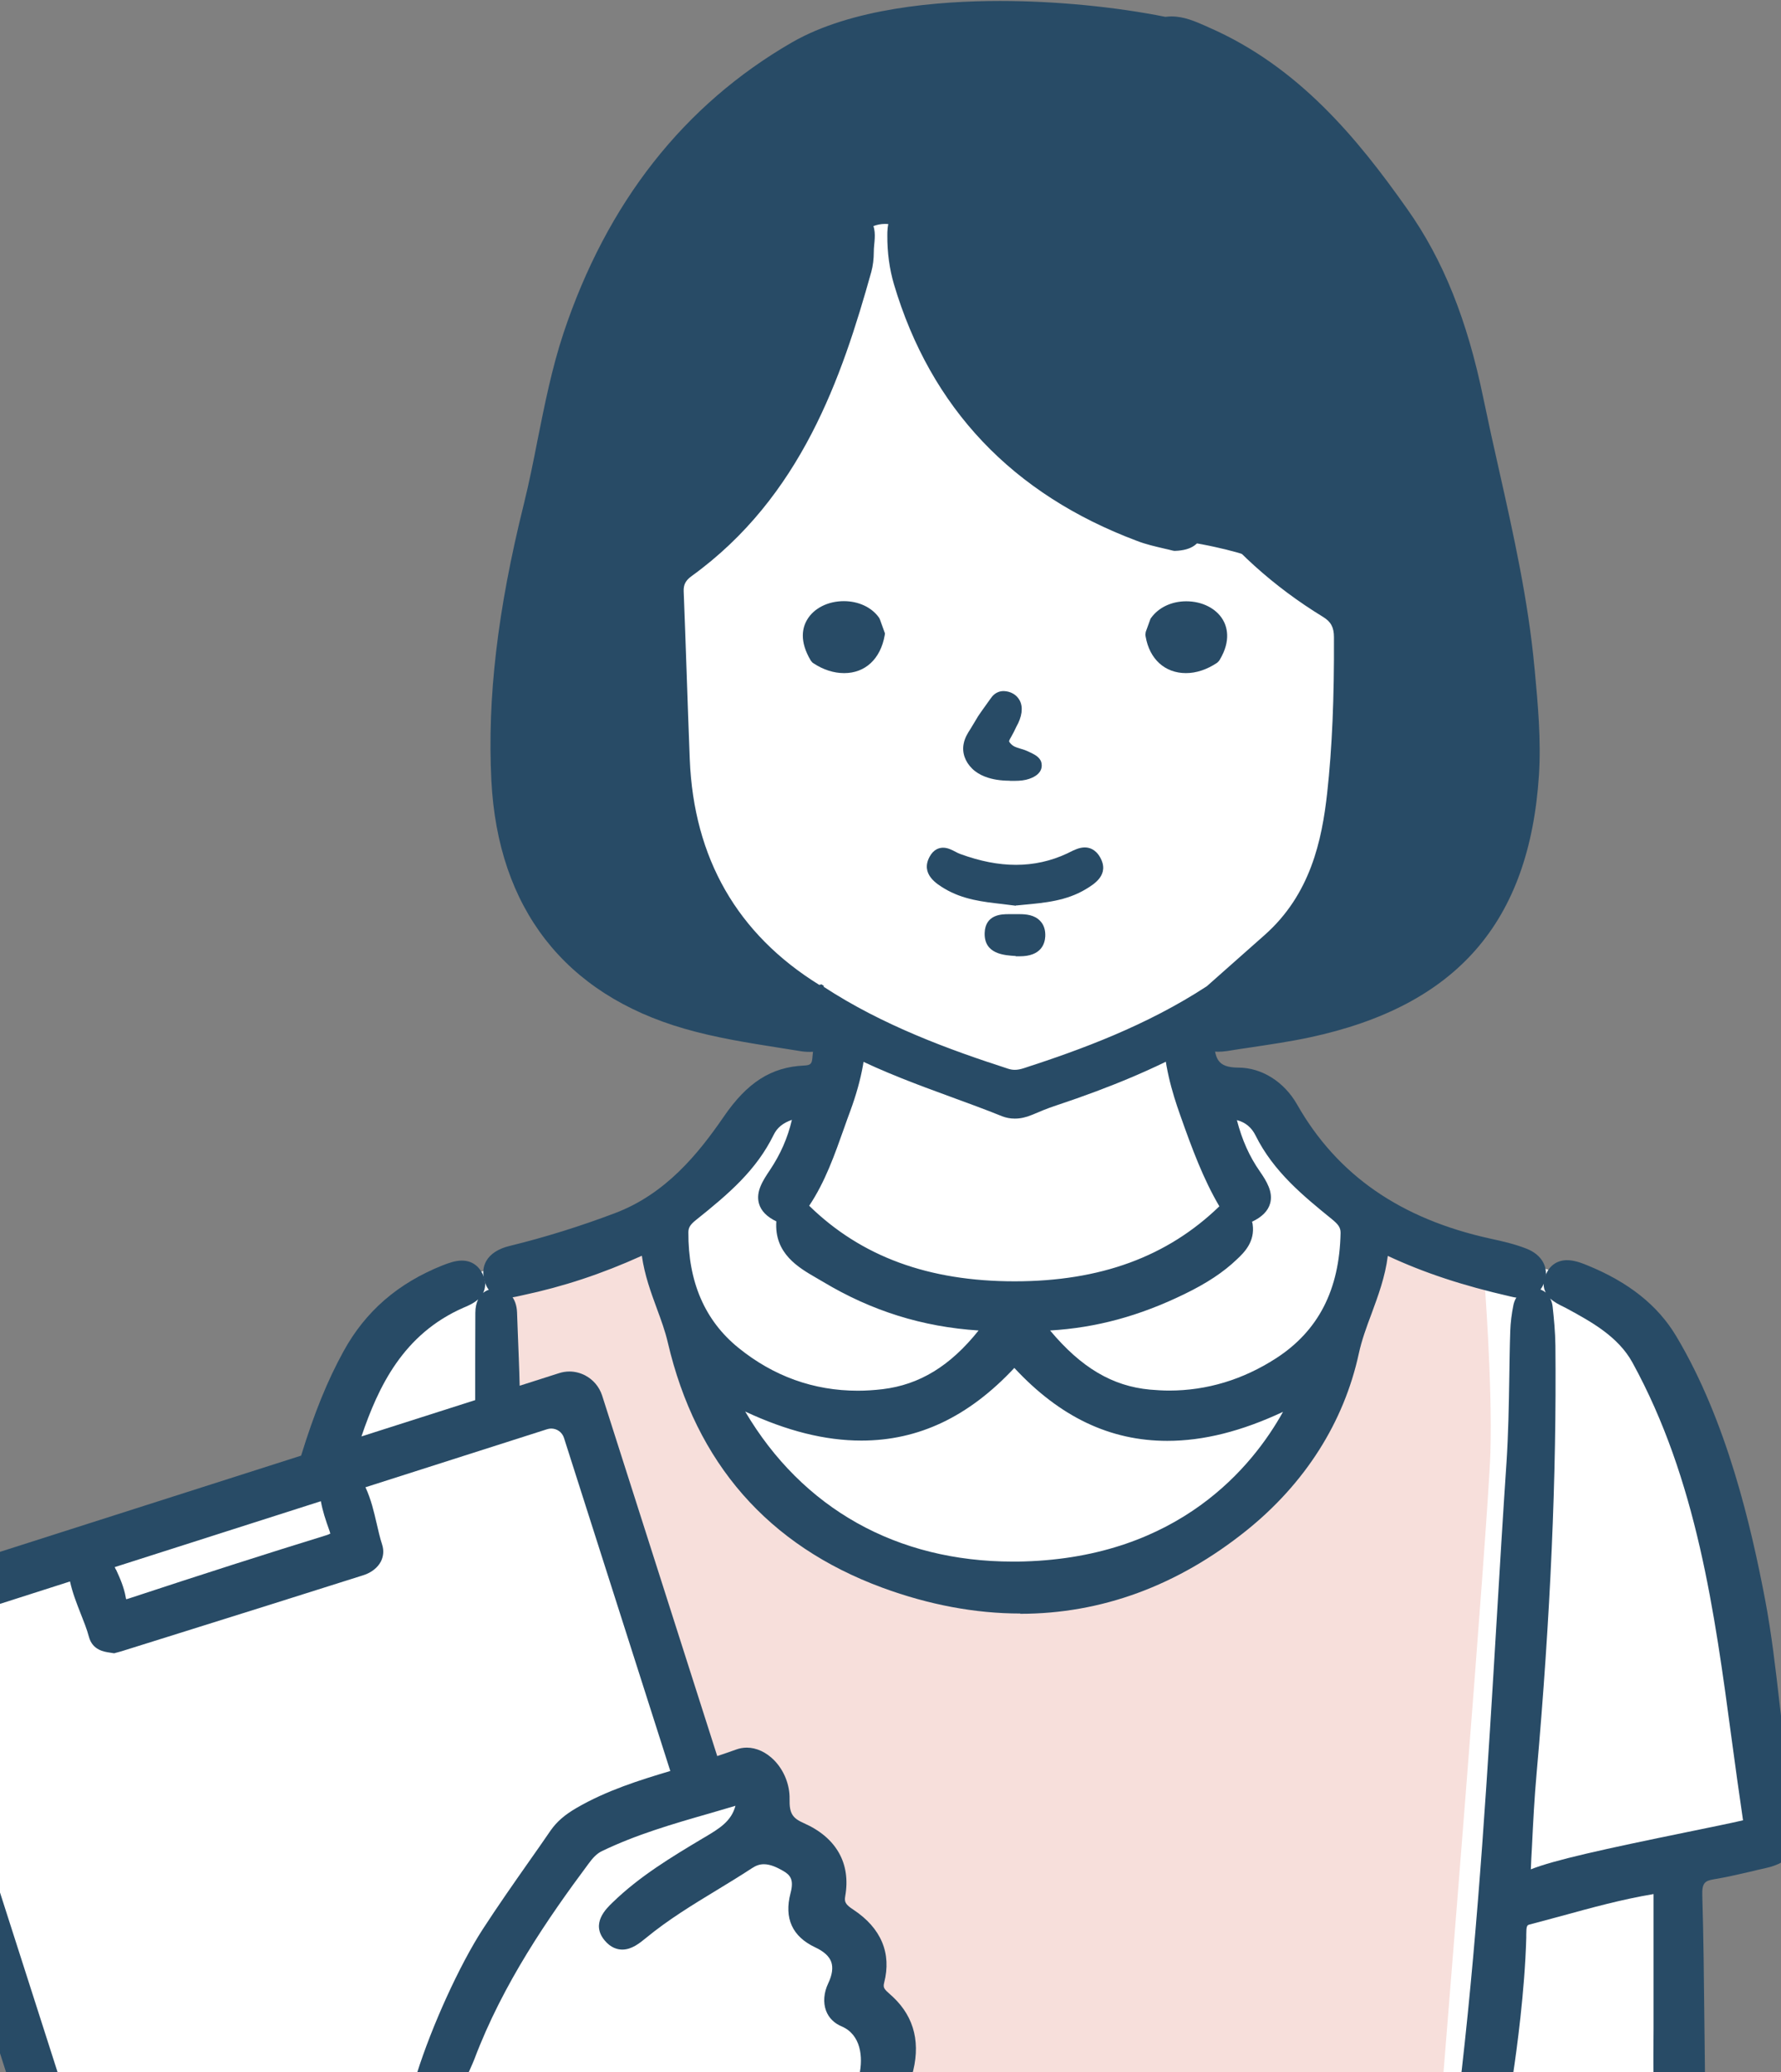
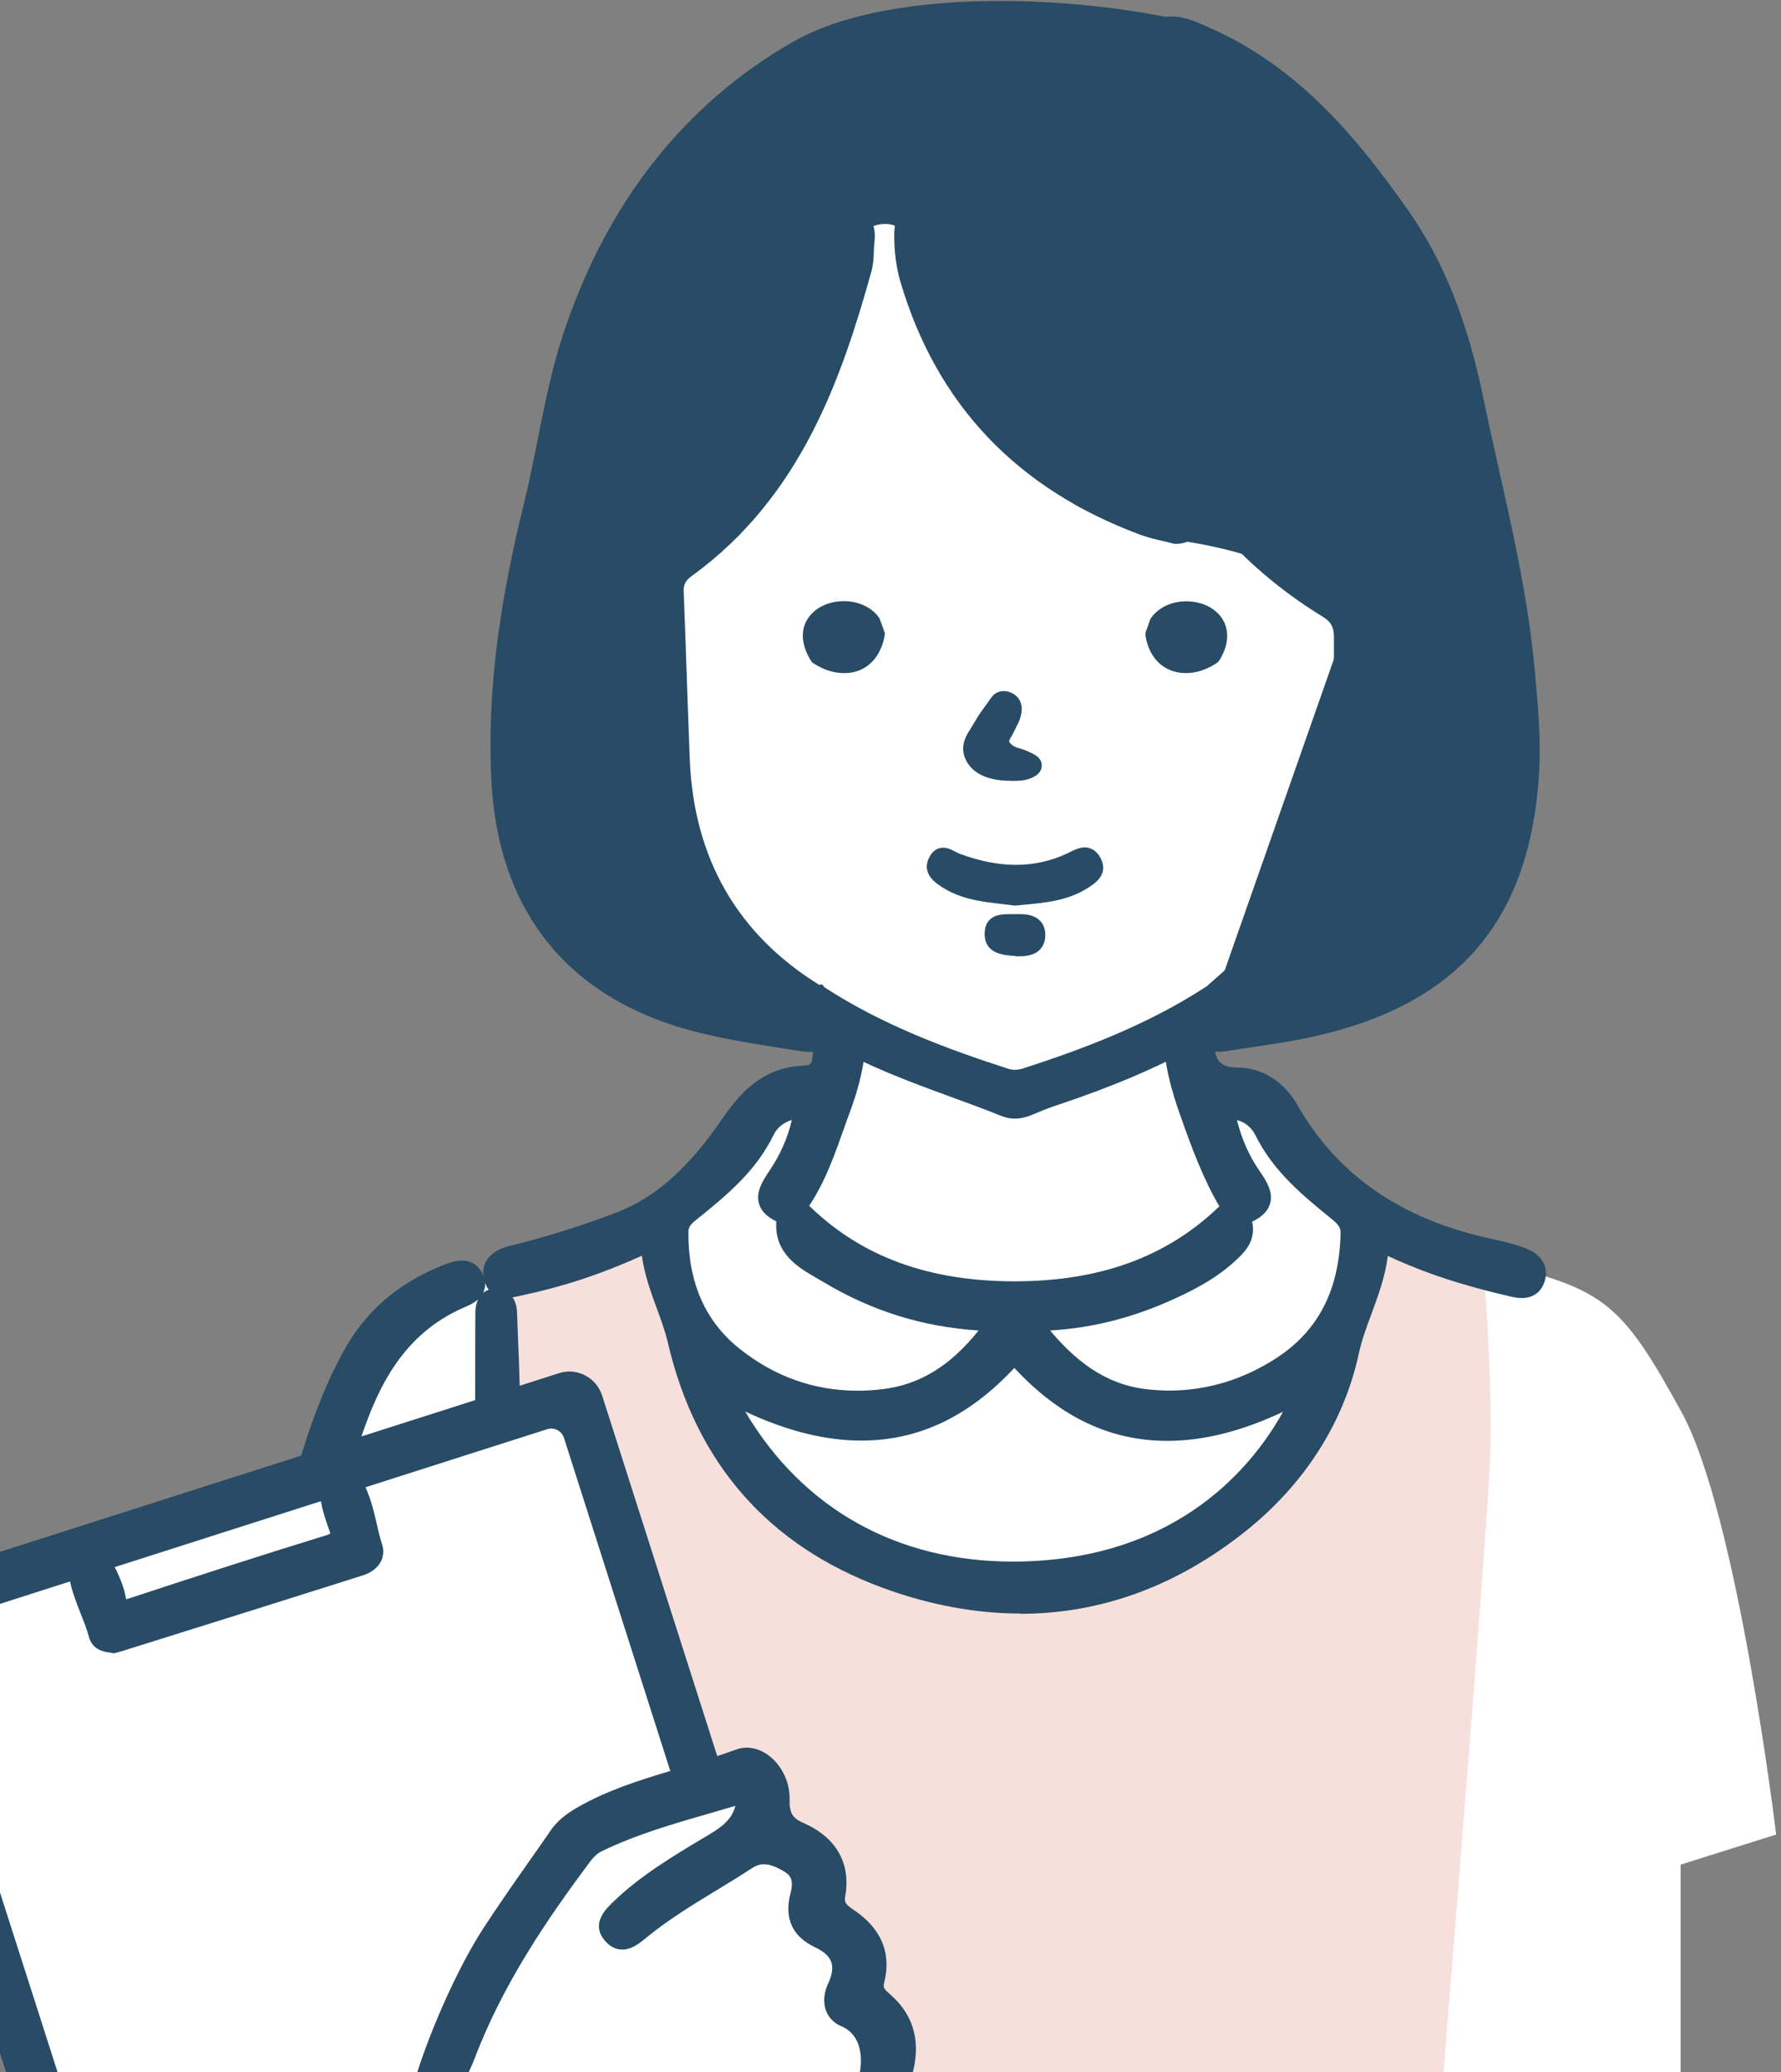
<svg xmlns="http://www.w3.org/2000/svg" id="_レイヤー_2" viewBox="0 0 129 150">
  <rect x="0" y="0" width="129" height="150" fill="#808080" stroke="none" />
  <defs>
    <clipPath id="clippath">
      <rect width="129" height="150" style="fill:none; stroke-width:0px;" />
    </clipPath>
  </defs>
  <g id="_レイヤー_1-2">
    <g style="clip-path:url(#clippath);">
      <g id="_歯科助手">
-         <path d="M2.05,152.05l-10.93-35.02,31.92-11.19c.67-1.45,4.68-10,6.78-11.71,1.91-1.55,4.31-1.97,7.35-2.51.62-.11,1.28-.22,1.97-.36,3.22-.61,6.97-3.2,9.71-5.08.61-.42,1.16-.8,1.63-1.11,2.45-1.59,3.86-4.86,3.88-4.89l.08-.19,5.32-2.13.46-3.09-1.71-.31c-.56.04-1.12.05-1.66.05-8.92,0-14.39-4.64-15.85-6.07-2.11-2.05-5.36-8-3.48-24.86,1.81-16.23,7.11-25.58,7.16-25.67C52.83,2.94,66.09.7,73.27.7c3.04,0,5.13.39,5.6.49.47-.08.96-.12,1.46-.12,9.66,0,21.05,15.01,22.87,18.88,2,4.25,5.84,21.3,6.9,32.25,1.28,13.32-8.16,19.11-12.28,20.97-3.92,1.78-7.48,2.15-9.78,2.15h0c-.67,0-1.21-.03-1.6-.07l.34,3.44,4.72.17.14.23s3.09,4.93,6.67,7.69c3.31,2.55,4.3,2.79,9.78,4.1l1.56.37c7.09,1.71,8.5,3.32,12.57,10.72,4.06,7.4,6.8,29.8,6.91,30.75l.05.41-6.96,2.2v16.69H2.05Z" style="fill:#fff; stroke-width:0px;" />
        <path id="_白" d="M78.86,1.69s-22.1-4.95-33.75,16.47c0,0-5.28,9.16-7.1,25.48-1.82,16.32,1.15,22.32,3.34,24.45,2.18,2.12,8.05,6.46,17.19,5.87l2.24.4-.57,3.86-5.4,2.16s-1.46,3.42-4.06,5.12-7.46,5.49-11.53,6.26c-4.06.77-6.92.99-9.1,2.76-2.18,1.77-6.73,11.72-6.73,11.72l-31.66,11.1,10.68,34.21h119.32v-16.56l6.92-2.18s-2.79-23.17-6.85-30.57c-4.06-7.4-5.41-8.82-12.25-10.48-6.85-1.65-7.83-1.71-11.53-4.57-3.7-2.85-6.79-7.83-6.79-7.83l-4.89-.18-.45-4.49s5.38.91,11.73-1.97c6.35-2.88,13.08-9.13,11.99-20.47-1.09-11.34-4.97-28.09-6.85-32.09-1.88-4-14.28-20.19-23.88-18.47Z" style="fill:#fff; stroke-width:0px;" />
        <g id="_カラー">
          <path d="M63.98,152.05l-.51-2.27.31-.19c.12-.08.15-.12.03-.69-.06-.28-.12-.6-.12-.96,0-1.4-1.23-2.69-2.37-3.3l-.43-.23.21-.43c.46-.95.58-1.86.37-2.76-.34-1.45-1.18-1.71-2.41-1.95l-.56-.11.17-.54c.29-.9.33-1.65.14-2.29-.3-.98-1.13-1.62-2.53-1.96l-.24-.06-2.29-5.03-3.98.22-8.29-27.37-6.15,1.5.22-11.54,11.72-4.18.12.56s.36,1.66,2.69,9.03c1.72,5.46,1.96,5.72,4.26,8.14.8.85,1.9,2,3.39,3.73,3.95,4.6,10.73,5.28,14.42,5.28,2.72,0,5.53-.37,7.5-1,5.26-1.67,9.44-4.25,12.11-7.47,2.19-2.65,3.95-6.02,5.38-10.31.78-2.34,1.05-5.89,1.08-6.32-.01-.15,0-.44.21-.7.22-.26.55-.4,1-.4.77,0,1.91.39,3.49,1.2,4.56,2.33,4.56,2.44,4.58,2.77,0,.06.61,7.69.45,12.78-.16,5.07-3.49,45.97-3.52,46.38l-.04.46h-40.42Z" style="fill:#f7dfdb; stroke-width:0px;" />
          <path d="M107.01,92.46s0-.16-4.31-2.35c-4.3-2.19-3.97-.56-3.97-.56,0,0-.25,3.91-1.11,6.5s-2.48,6.85-5.47,10.47c-2.99,3.61-7.46,6.08-12.34,7.63-4.88,1.55-16.76,2.19-22.45-4.43-5.7-6.63-5.37-4.52-7.74-12.05-2.38-7.53-2.7-9.08-2.7-9.08l-10.86,3.87-.2,10.54,5.98-1.46,8.32,27.45,3.93-.22,2.33,5.12c1.28.31,2.47.95,2.89,2.3.25.82.15,1.7-.14,2.59,1.27.24,2.39.57,2.81,2.32.26,1.1.06,2.14-.4,3.09,1.39.74,2.65,2.2,2.64,3.74,0,.93.53,1.67-.15,2.08l.34,1.53h39.55s3.36-41.24,3.52-46.36c.16-5.12-.45-12.74-.45-12.74Z" style="fill:#f7dfdb; stroke-width:0px;" />
          <path d="M58.53,74.45c-9.57-.37-15.31-2.51-18.62-6.94-4.95-6.62-4.5-18.6,1.62-42.73C47.54,3.73,62.75.59,71.28.59c3.73,0,6.22.59,6.33.61,18.95,3.27,22.76,18.32,25.04,27.31.17.66.33,1.29.48,1.88,3.61,13.98,6.91,29.6.38,38.02-3.1,3.99-8.19,6.02-15.15,6.02h0c-.31,0-.64,0-.96-.01l-.86-.02,1.74-2.91.14-.06c10.95-4.91,9.58-24,9.38-26.2l-4.38-3.42-.04-.07s-1.25-1.57-7.75-2.58h-.09s-.08-.05-.08-.05c-.9-.49-2.11-.79-3.39-1.11-1.8-.45-3.66-.91-4.87-1.98-4.78-4.09-8.24-9.05-10.01-14.34-.21-.57-.35-1.2-.48-1.81-.25-1.14-.48-2.22-1.18-3-.45-.58-1.08-.66-1.43-.66-.58,0-1.16.23-1.51.59-.26.27-.38.58-.37.93v.08s-.02.08-.02.08c-3.51,11.53-8.41,19.51-14.57,23.73v.44c-.02,9.2-.06,26.32,11.11,31.44l-.23.95Z" style="fill:#284b66; stroke-width:0px;" />
-           <path d="M102.65,30.52c-2.23-8.38-5.09-25.36-25.16-28.83,0,0-26.98-6.49-35.48,23.21-9.23,36.45-6.74,48.15,16.54,49.05-11.75-5.39-11.41-23.5-11.4-32.59,7.2-4.79,11.7-14.12,14.59-23.61-.07-1.96,2.96-2.8,4.18-1.22,1.2,1.33,1.17,3.37,1.77,4.99,1.86,5.58,5.44,10.33,9.87,14.12,1.93,1.71,5.9,1.8,8.16,3.02,6.95,1.08,8.09,2.8,8.09,2.8l4.48,3.5s2.38,21.53-9.65,26.92l-1.22,2.04c25.71.65,20.01-24.89,15.24-43.4Z" style="fill:#284b66; stroke-width:0px;" />
+           <path d="M102.65,30.52c-2.23-8.38-5.09-25.36-25.16-28.83,0,0-26.98-6.49-35.48,23.21-9.23,36.45-6.74,48.15,16.54,49.05-11.75-5.39-11.41-23.5-11.4-32.59,7.2-4.79,11.7-14.12,14.59-23.61-.07-1.96,2.96-2.8,4.18-1.22,1.2,1.33,1.17,3.37,1.77,4.99,1.86,5.58,5.44,10.33,9.87,14.12,1.93,1.71,5.9,1.8,8.16,3.02,6.95,1.08,8.09,2.8,8.09,2.8l4.48,3.5s2.38,21.53-9.65,26.92l-1.22,2.04Z" style="fill:#284b66; stroke-width:0px;" />
        </g>
        <g id="_アウトライン">
          <path d="M2.6,152.69c-.78,0-1.46-.5-1.7-1.24l-10.7-33.36c-.2-.64-.15-1.31.16-1.91.3-.59.82-1.02,1.45-1.22l30-9.58c.96-3.11,1.91-5.44,3.07-7.55,1.59-2.9,3.95-4.94,7.19-6.23.44-.17.91-.34,1.38-.34.69,0,1.23.36,1.53,1.02.19.42.21.82.07,1.19-.02.04-.04.09-.06.13.27-.22.6-.31.92-.31.9,0,1.5.68,1.54,1.71l.05,1.35c.05,1.33.11,2.65.14,3.97l2.85-.91c.25-.08.5-.12.76-.12.39,0,.78.1,1.13.28.59.31,1.02.82,1.23,1.45l8.34,26.11c.46-.15.91-.31,1.36-.47.25-.09.51-.14.78-.14.7,0,1.41.33,1.99.92.71.73,1.13,1.77,1.11,2.8-.02,1.02.19,1.38,1.04,1.75,2.35,1.04,3.41,2.92,2.99,5.29-.07.39,0,.59.59.97,2.01,1.33,2.78,3.15,2.23,5.29-.09.36,0,.46.43.84l.21.19c1.58,1.49,2.04,3.43,1.35,5.76-.21.71-.81,2.36-1.92,2.36-.09,0-.19,0-.3-.02-.57-.08-1.03-.34-1.31-.76-.31-.45-.4-1.05-.26-1.69.29-1.31.11-2.93-1.28-3.52-.55-.23-.94-.63-1.13-1.14-.22-.59-.16-1.31.16-1.98.29-.61.36-1.13.22-1.54-.15-.42-.54-.77-1.16-1.06-1.66-.78-2.27-2.1-1.79-3.93.25-.96,0-1.3-.54-1.61-.42-.24-.91-.48-1.39-.48-.3,0-.57.09-.87.29-.84.55-1.71,1.08-2.55,1.59-1.73,1.05-3.52,2.14-5.11,3.45-.48.39-1.04.85-1.73.85-.33,0-.83-.12-1.28-.67-1.01-1.22.11-2.29.59-2.75,1.97-1.91,4.28-3.29,6.5-4.62l.19-.11c1.04-.62,1.9-1.14,2.2-2.26-.62.18-1.24.36-1.84.54-2.76.79-5.36,1.55-7.83,2.74-.38.18-.67.5-.97.91-2.93,3.93-6.21,8.69-8.27,14.15-.1.27-.58,1.33-.71,1.6-.65,1.37-1.29,2.03-1.96,2.03-.17,0-.34-.03-.51-.08-.6-.19-1.54-.78-.98-2.53,1.09-3.45,3.08-7.82,4.75-10.4,1.09-1.68,2.26-3.35,3.39-4.96.53-.75,1.04-1.48,1.54-2.21.44-.63,1.01-1.13,1.87-1.63,2.2-1.28,4.62-2.03,6.8-2.68l-7.7-24.11c-.13-.41-.5-.68-.93-.68-.1,0-.2.02-.3.05l-13.15,4.2c.41.88.62,1.8.81,2.62.12.52.24,1.05.4,1.54.13.41.1.83-.09,1.21-.23.45-.7.82-1.28,1-4.47,1.42-8.94,2.82-13.41,4.22l-4.09,1.28c-.09.03-.44.12-.44.12l-.1.03-.32-.05c-.41-.06-1.25-.18-1.51-1.14-.15-.57-.38-1.13-.6-1.69-.29-.74-.59-1.5-.77-2.32l-10.22,3.27c-.51.16-.79.71-.63,1.22l10.07,31.41c.18.55.08,1.13-.26,1.6-.34.46-.87.73-1.44.73ZM8.4,113.62c.29.63.58,1.28.71,2.03,0,.05.02.09.03.12.06,0,.13-.03.23-.06,5.31-1.75,9.96-3.24,14.21-4.55.21-.06.31-.12.35-.14-.02-.02-.03-.12-.1-.3-.23-.64-.46-1.32-.59-2.04l-14.93,4.77c.03.06.05.12.08.18ZM34.64,94.06c-.32.29-.73.47-1.07.61-4.36,1.91-6.16,5.7-7.39,9.32l8.24-2.63c0-2.19,0-4.25.01-6.32,0-.4.08-.72.2-.97Z" style="fill:#284b66; stroke-width:0px;" />
          <path d="M64.16,144.75c-.42-.37-.75-.67-.58-1.33.5-1.93-.18-3.53-2.02-4.75-.62-.41-.93-.77-.81-1.48.38-2.15-.56-3.79-2.7-4.75-1.04-.46-1.37-1-1.34-2.22.02-.89-.34-1.8-.96-2.44-.48-.49-1.06-.76-1.63-.76-.21,0-.41.04-.6.11-.61.23-1.23.44-1.86.64l-8.49-26.59c-.16-.51-.51-.92-.98-1.16-.28-.14-.59-.22-.9-.22-.21,0-.41.03-.61.1l-3.49,1.12c-.02-1.54-.08-3.07-.15-4.57-.02-.47-.04-.94-.06-1.41-.03-.77-.42-1.23-1.04-1.23-.62,0-.97.45-.98,1.24-.02,2.2-.01,4.38-.01,6.69l-9.53,3.04c1.37-4.25,3.2-8.46,7.9-10.52l.07-.03c.46-.2,1.03-.45,1.22-.92.09-.24.07-.51-.06-.81-.21-.48-.57-.73-1.07-.73-.39,0-.8.15-1.2.3-3.13,1.25-5.4,3.21-6.94,6.01-1.29,2.35-2.24,4.86-3.11,7.71l-30.25,9.66c-.5.16-.92.5-1.16.97-.25.47-.29,1.01-.13,1.52L1.38,151.3c.17.53.66.89,1.22.89.41,0,.79-.19,1.04-.53.24-.33.31-.75.19-1.15l-10.07-31.41c-.25-.77.18-1.6.96-1.85l10.77-3.44s.01.08.02.12c.14.95.48,1.83.82,2.67.22.57.46,1.15.61,1.74.17.65.71.72,1.09.78.05,0,.22.03.22.03l.15-.04c.08-.02.17-.05.27-.08l3.33-1.05c4.72-1.48,9.44-2.96,14.16-4.46.46-.15.82-.42.99-.75.13-.26.15-.54.06-.82-.17-.52-.29-1.06-.41-1.59-.23-1.02-.47-2.07-1.03-3.03l13.72-4.38c.15-.05.3-.07.45-.07.64,0,1.21.41,1.4,1.03l7.85,24.59c-2.42.72-4.92,1.47-7.18,2.78-.79.46-1.32.92-1.71,1.48-.5.73-1.01,1.46-1.52,2.18-1.13,1.62-2.31,3.29-3.4,4.98-1.62,2.51-3.59,6.78-4.7,10.28-.12.38-.48,1.54.66,1.9.12.04.25.06.36.06.62,0,1.26-1.21,1.51-1.75.15-.31.61-1.32.7-1.57,2.08-5.52,5.38-10.31,8.34-14.27.3-.41.65-.82,1.16-1.06,2.5-1.21,5.12-1.97,7.91-2.77.84-.24,1.71-.49,2.58-.76-.09,1.92-1.29,2.63-2.56,3.39l-.19.11c-2.2,1.32-4.48,2.68-6.38,4.51l-.04.04c-.5.48-1.26,1.22-.55,2.08.27.32.57.49.9.49.51,0,.97-.38,1.38-.72l.03-.02c1.61-1.33,3.42-2.43,5.17-3.49.84-.51,1.7-1.04,2.54-1.58.38-.25.75-.37,1.15-.37.59,0,1.15.27,1.63.54.84.47,1.06,1.1.78,2.17-.41,1.58.09,2.68,1.52,3.35.75.35,1.23.8,1.42,1.35.19.54.11,1.19-.24,1.92-.26.55-.32,1.13-.14,1.59.14.38.44.68.86.86,1.53.65,1.96,2.37,1.57,4.09-.11.51-.05.97.18,1.3.21.3.54.49.98.55.08.01.15.02.22.02.67,0,1.19-1.14,1.44-2,.64-2.17.24-3.89-1.22-5.26-.07-.06-.13-.12-.2-.18ZM24.3,110.55c.12.34.15.57.08.71-.07.15-.29.27-.66.39-4.27,1.31-8.91,2.8-14.2,4.55-.19.06-.36.1-.48.1-.14,0-.33,0-.43-.55-.12-.69-.4-1.31-.67-1.91-.09-.2-.18-.4-.27-.61-.01-.03-.03-.06-.04-.09l16.02-5.12c.09.92.37,1.79.64,2.53Z" style="fill:#284b66; stroke-width:0px;" />
          <path d="M73.9,116.81c-3.26,0-6.62-.63-9.99-1.87-8.27-3.05-13.5-9.02-15.54-17.75-.19-.82-.48-1.61-.79-2.45-.44-1.2-.89-2.42-1.09-3.83-2.92,1.32-5.68,2.23-8.64,2.86l-.18.04c-.31.07-.67.15-1.01.15-.77,0-1.33-.42-1.56-1.2-.16-.54-.12-1.05.12-1.47.3-.52.88-.9,1.73-1.1,2.54-.62,5.09-1.42,7.58-2.36,3.69-1.39,6.05-4.31,7.88-6.97,1.71-2.5,3.45-3.61,5.83-3.72.48-.02.56-.14.6-.53l.02-.22c.09-.79.17-1.58.2-2.34v-.12c.02-.33.03-.71.12-1.06l.13-.54.63.23c.37.14.72.27,1.01.41l1.75.83.02.29c.08,2.01-.28,4.01-1.13,6.33-.15.4-.29.79-.43,1.19-.7,1.97-1.38,3.93-2.55,5.68,3.77,3.68,8.64,5.47,14.88,5.47,6.21,0,11.06-1.78,14.83-5.43-1.16-1.97-1.98-4.17-2.84-6.61-.57-1.6-1.22-3.74-1.23-6.1v-.26s.21-.15.21-.15c.54-.39,1.06-.8,1.58-1.2l1.38-1.06.26.56c.2.44.23.96.23,1.41v.18c0,.31,0,.63,0,.94.06,1.59.23,2.24,1.79,2.25,1.69,0,3.32,1.03,4.25,2.67,2.91,5.11,7.49,8.28,14,9.71.89.19,1.75.39,2.6.72,1.14.44,1.66,1.38,1.32,2.4-.26.77-.83,1.18-1.64,1.18-.24,0-.5-.03-.82-.11-3.5-.8-6.27-1.72-8.89-2.94-.19,1.52-.7,2.88-1.18,4.19-.37.98-.71,1.91-.92,2.88-1.08,4.98-3.9,9.41-8.15,12.82-4.98,3.99-10.49,6.02-16.38,6.02ZM53.97,102.18c4.15,7.03,10.98,10.87,19.39,10.87.27,0,.55,0,.82-.01,11.23-.33,16.56-6.89,18.75-10.83-3.01,1.41-5.76,2.1-8.38,2.1-4.15,0-7.78-1.73-11.08-5.28-3.31,3.54-6.94,5.26-11.08,5.26-2.62,0-5.39-.69-8.43-2.11ZM57.36,81.07c-.66.23-1.07.57-1.32,1.08-1.25,2.55-3.21,4.24-5.64,6.18-.4.32-.54.54-.54.88-.02,3.58,1.19,6.39,3.62,8.36,2.54,2.06,5.45,3.11,8.65,3.11.59,0,1.19-.04,1.79-.11,2.68-.32,4.91-1.68,6.96-4.25-4.06-.26-7.76-1.42-11.26-3.52l-.48-.28c-1.3-.75-3.07-1.77-2.91-4.1-.67-.32-1.11-.75-1.26-1.3-.24-.87.31-1.69.8-2.42.76-1.14,1.28-2.31,1.59-3.64ZM76.06,96.32c2.26,2.7,4.52,4.03,7.23,4.28.47.04.94.07,1.39.07,2.74,0,5.35-.79,7.75-2.34,3.06-1.98,4.59-4.95,4.67-9.08,0-.4-.18-.62-.63-.99-2.08-1.69-4.23-3.44-5.53-6.06-.29-.58-.73-.95-1.35-1.11.37,1.43.9,2.62,1.66,3.71.5.72.97,1.5.75,2.31-.15.55-.58.99-1.32,1.34.02,0,.04.12.05.17.19,1.28-.63,2.07-1.13,2.54-.98.94-2.19,1.74-3.82,2.53-3.25,1.58-6.36,2.43-9.72,2.63Z" style="fill:#284b66; stroke-width:0px;" />
          <path d="M110.24,93.46h0c.6,0,.98-.27,1.17-.84.26-.77-.12-1.43-1.02-1.77-.81-.31-1.66-.51-2.53-.7-6.66-1.46-11.35-4.71-14.33-9.95-.84-1.48-2.31-2.41-3.82-2.42-2.03,0-2.23-1.14-2.29-2.73-.01-.32,0-.64,0-.96v-.19c0-.43-.02-.86-.18-1.2-.83.63-1.64,1.28-2.48,1.89.01,2.26.64,4.34,1.2,5.93.91,2.56,1.76,4.84,3,6.86-3.91,3.94-8.96,5.86-15.46,5.86-6.54,0-11.62-1.94-15.52-5.91,1.27-1.78,2-3.83,2.7-5.82.15-.43.3-.86.46-1.28.83-2.25,1.17-4.19,1.1-6.12h0c-.5-.24-.99-.48-1.49-.71-.3-.15-.68-.28-1.07-.43-.07.3-.09.64-.1.96v.11c-.04.79-.12,1.6-.21,2.38l-.02.21c-.07.66-.38.94-1.08.97-2.2.1-3.82,1.15-5.43,3.5-1.87,2.73-4.29,5.72-8.11,7.16-2.51.95-5.08,1.75-7.64,2.37-.71.17-1.18.47-1.41.87-.17.3-.2.66-.07,1.07.17.57.53.84,1.08.84.29,0,.6-.07.91-.14l.18-.04c3.13-.67,6.05-1.66,9.16-3.11.13,1.64.65,3.04,1.15,4.4.31.86.61,1.66.81,2.51,2,8.56,7.12,14.41,15.23,17.4,3.32,1.22,6.62,1.84,9.82,1.84,5.77,0,11.18-1.99,16.06-5.91,4.16-3.34,6.92-7.67,7.97-12.54.22-1.01.57-1.95.94-2.95.55-1.49,1.12-3.02,1.22-4.78,2.77,1.37,5.69,2.36,9.43,3.22.28.06.5.09.71.09ZM49.36,89.2c0-.58.29-.93.73-1.27,2.38-1.9,4.3-3.55,5.51-6.01.4-.81,1.15-1.29,2.42-1.54-.3,1.72-.88,3.19-1.82,4.6-.45.67-.91,1.36-.73,2,.11.41.47.75,1.1,1.04.09.04.2.21.19.28-.23,2.13,1.3,3.01,2.65,3.79.16.09.32.19.48.28,3.7,2.22,7.62,3.37,11.97,3.5-2.29,3.18-4.79,4.83-7.87,5.2-.62.07-1.24.11-1.85.11-3.32,0-6.34-1.08-8.97-3.22-2.55-2.07-3.82-5.01-3.8-8.75ZM74.19,113.54c-.28,0-.56.01-.84.01-9.15,0-16.46-4.45-20.59-12.53,3.55,1.86,6.7,2.77,9.64,2.77,4.14,0,7.77-1.8,11.08-5.5,3.3,3.71,6.92,5.52,11.08,5.52,2.92,0,6.03-.89,9.51-2.72-1.77,3.82-7.06,12.08-19.87,12.45ZM92.71,98.74c-2.49,1.6-5.18,2.42-8.02,2.42-.47,0-.96-.02-1.44-.07-3.11-.29-5.64-1.91-8.19-5.24,3.67-.08,7.01-.92,10.51-2.62,1.58-.77,2.75-1.55,3.69-2.45.48-.46,1.13-1.08.99-2.05v-.05c-.06-.34-.08-.56.22-.69.6-.28.95-.61,1.06-1.02.17-.61-.24-1.27-.68-1.9-.91-1.32-1.52-2.78-1.9-4.59,1.16.05,1.99.55,2.45,1.49,1.25,2.53,3.36,4.24,5.4,5.9.46.37.83.73.82,1.39-.09,4.32-1.69,7.42-4.9,9.5Z" style="fill:#284b66; stroke-width:0px;" />
-           <path d="M107.55,152.71c-.08,0-.16,0-.25-.02-1.73-.21-1.52-1.96-1.44-2.71l.02-.16c1.22-10.72,1.89-21.93,2.54-32.78.22-3.69.45-7.51.7-11.21.13-2.03.17-4.1.2-6.11.02-1.1.03-2.24.07-3.36.02-.61.1-1.25.23-1.89.16-.73.71-1.2,1.42-1.2.05,0,.11,0,.17,0,.29.03.54.13.75.3-.19-.35-.23-.8.04-1.38.3-.62.83-.96,1.5-.96.49,0,.98.17,1.44.36,3.01,1.22,5.13,2.9,6.47,5.14,3.69,6.17,5.44,13.84,6.44,19.08.47,2.48.76,5.01,1.04,7.46.33,2.84.66,5.77,1.28,8.6.21.94.11,1.68-.31,2.26-.39.54-1.05.91-2.01,1.12-.38.08-.75.17-1.12.26-.87.2-1.73.4-2.59.54-.67.11-.87.28-.84,1.18.09,3.04.12,6.1.15,9.05l.04,3.47c0,.31.01.64-.01.96-.1,1.23-.77,1.94-1.84,1.94-1.16-.03-1.86-.8-1.87-2.03-.02-1.25-.01-2.52,0-3.75v-1.66s0-8.09,0-8.09c-2.28.38-4.5.99-6.65,1.58-.84.23-1.59.43-2.35.63-.16.04-.22.11-.22.73v.23c-.11,3.9-.7,8.17-.95,9.83-.1.63-.39,2.56-2.03,2.56ZM112.29,94.02c.09.17.15.37.17.58.09.84.19,1.83.2,2.83.09,9.39-.35,19.51-1.36,30.93-.16,1.76-.25,3.51-.34,5.36-.03.53-.06,1.06-.08,1.61,1.68-.67,5.27-1.46,11.33-2.7,1.71-.35,3.23-.66,4.04-.85-.29-1.95-.56-3.93-.82-5.85-1.24-9.24-2.53-18.8-7.19-27.29-1.04-1.89-3-2.96-4.73-3.9-.09-.05-.19-.1-.29-.15-.25-.12-.62-.3-.92-.57Z" style="fill:#284b66; stroke-width:0px;" />
-           <path d="M129.67,132.01c-.62-2.86-.96-5.8-1.28-8.64-.28-2.44-.57-4.96-1.04-7.43-.99-5.2-2.73-12.82-6.38-18.92-1.28-2.15-3.32-3.76-6.23-4.94-.41-.17-.85-.32-1.25-.32-.48,0-.84.23-1.05.68-.47.99.34,1.39.99,1.7.11.05.21.1.31.16,1.79.97,3.82,2.07,4.93,4.1,4.71,8.58,6,18.17,7.25,27.46.28,2.06.56,4.2.89,6.29-.59.18-2.33.54-4.5.98-6.11,1.24-10.94,2.28-11.98,3.05.05-.85.09-1.67.13-2.47.1-1.86.19-3.63.34-5.38,1.01-11.4,1.45-21.5,1.36-30.88,0-.97-.1-1.94-.19-2.78-.05-.48-.36-.81-.81-.86-.04,0-.08,0-.12,0-.47,0-.82.3-.93.8-.13.61-.21,1.21-.22,1.8-.03,1.12-.05,2.25-.07,3.35-.03,2.01-.06,4.09-.2,6.13-.25,3.7-.47,7.51-.7,11.2-.65,10.85-1.32,22.08-2.55,32.8l-.02.16c-.1.86-.21,2.01,1,2.15.07,0,.13.01.19.01,1.22,0,1.45-1.55,1.54-2.14.32-2.16.84-6.18.94-9.77,0-.07,0-.14,0-.22,0-.52,0-1.06.59-1.22.78-.2,1.56-.42,2.34-.63,2.35-.64,4.77-1.31,7.28-1.69v8.68c0,.55,0,1.11,0,1.66,0,1.23,0,2.49,0,3.74.01.96.5,1.52,1.33,1.53h.04c.8,0,1.26-.51,1.34-1.48.03-.3.02-.61.01-.9v-.25c-.02-1.08-.03-2.15-.04-3.23-.03-2.96-.06-6.03-.15-9.04-.03-1.11.29-1.53,1.26-1.69.86-.14,1.72-.34,2.56-.53.38-.09.75-.18,1.13-.26.84-.18,1.4-.48,1.71-.92.33-.45.4-1.06.23-1.86Z" style="fill:#284b66; stroke-width:0px;" />
          <path d="M73.58,65.57c-.32-.04-.64-.08-.96-.12-1.41-.16-2.87-.32-4.21-1.12-.53-.32-1.77-1.05-1.07-2.32.29-.53.69-.64.97-.64.34,0,.64.16.91.3.11.06.21.11.32.15,1.45.53,2.77.79,4.05.79s2.53-.27,3.72-.83l.18-.09c.32-.16.69-.34,1.08-.34.32,0,.77.12,1.11.71.71,1.26-.42,1.94-1.03,2.31-1.41.85-2.98.99-4.5,1.13l-.51.05h-.06Z" style="fill:#284b66; stroke-width:0px;" />
          <path d="M79.24,62.34c-.45-.8-1.12-.36-1.72-.08-2.71,1.26-5.43,1.05-8.15.05-.54-.2-1.16-.82-1.59-.04-.45.82.27,1.28.89,1.64,1.54.92,3.3.94,4.98,1.17,1.65-.16,3.29-.24,4.74-1.1.62-.37,1.33-.8.86-1.64Z" style="fill:#284b66; stroke-width:0px;" />
          <path d="M73.57,69.21c-.82-.05-2.29-.13-2.25-1.66.04-1.37,1.27-1.37,1.74-1.37h.51c.1,0,.19,0,.29,0,.44,0,1.07.05,1.48.49.27.28.39.66.37,1.12-.03.54-.3,1.44-1.85,1.44,0,0-.19,0-.29,0Z" style="fill:#284b66; stroke-width:0px;" />
          <path d="M73.59,66.67c-.73.04-1.74-.18-1.77.89-.03,1.06.95,1.1,1.78,1.15.77.04,1.57-.07,1.61-.96.05-1.02-.81-1.12-1.62-1.08Z" style="fill:#284b66; stroke-width:0px;" />
          <path d="M73.14,56.52c-.31,0-.63-.02-.94-.07-.52-.08-1.26-.29-1.78-.8-.52-.51-.75-1.16-.62-1.81.08-.42.29-.76.48-1.05.1-.16.18-.29.26-.43.12-.2.21-.35.3-.5.13-.2.27-.39.41-.59l.48-.67c.14-.2.4-.57.98-.57.51.02.93.27,1.15.68.26.5.17,1.18-.25,1.91-.09.21-.22.46-.35.69-.06.1-.17.29-.17.35h0s0,.04.06.11c.09.12.21.22.36.29.1.05.22.08.34.12.12.04.25.08.38.12.15.06.36.15.55.25.23.12.51.28.63.59.07.23.19.89-.88,1.25-.3.1-.63.14-1.04.14h-.35Z" style="fill:#284b66; stroke-width:0px;" />
          <path d="M73.17,52.37c.33-.57.42-1.08.24-1.42-.13-.25-.39-.41-.7-.42-.32,0-.45.19-.57.36l-.48.68c-.13.19-.27.38-.39.57-.1.16-.2.32-.29.48-.08.14-.16.27-.26.44-.17.27-.35.55-.41.88-.09.47.08.97.48,1.35.43.42,1.06.6,1.51.67.3.05.6.06.89.07h.09c.08,0,.15,0,.23,0,.36,0,.64-.04.89-.12.44-.14.65-.35.57-.59-.05-.13-.2-.22-.37-.31l-.04-.02c-.17-.09-.35-.17-.49-.22-.11-.04-.22-.08-.33-.11-.15-.04-.29-.09-.41-.15-.22-.11-.41-.26-.55-.44-.1-.14-.16-.27-.16-.39,0-.21.12-.43.24-.63.12-.21.24-.44.35-.69Z" style="fill:#284b66; stroke-width:0px;" />
          <path d="M85.9,48.73c-1.52,0-2.64-1.01-2.92-2.65l-.02-.13.03-.21.34-.94.04-.06c.55-.77,1.5-1.21,2.55-1.21,1.15,0,2.16.51,2.65,1.33.28.47.63,1.48-.22,2.9l-.06.09-.13.13c-.75.5-1.52.75-2.26.75Z" style="fill:#284b66; stroke-width:0px;" />
-           <path d="M83.8,44.99l-.03.04-.31.88.02.09c.24,1.4,1.15,2.23,2.43,2.23h0c.64,0,1.32-.22,1.91-.62l.07-.05.04-.07c.68-1.14.49-1.93.22-2.39-.4-.67-1.25-1.08-2.22-1.08-.9,0-1.69.36-2.12.96Z" style="fill:#284b66; stroke-width:0px;" />
          <path d="M61.13,48.73c-.74,0-1.51-.25-2.19-.7l-.09-.06-.12-.14c-.85-1.42-.61-2.4-.26-2.98.49-.82,1.5-1.33,2.65-1.33,1.06,0,2,.44,2.53,1.17l.04.06.05.11.36,1-.02.13c-.3,1.72-1.42,2.74-2.93,2.74Z" style="fill:#284b66; stroke-width:0px;" />
          <path d="M61.11,44.03c-.97,0-1.82.41-2.22,1.08-.28.46-.46,1.26.22,2.39l.04.07.07.05c.59.4,1.27.62,1.91.62h0c1.28,0,2.18-.83,2.43-2.23l.02-.09-.31-.88-.03-.04c-.43-.6-1.22-.96-2.12-.96Z" style="fill:#284b66; stroke-width:0px;" />
          <path d="M73.49,80.98c-.32,0-.62-.06-.91-.17-1.23-.5-2.48-.95-3.73-1.41-2.41-.88-4.89-1.8-7.24-2.98-.45-.23-.89-.47-1.33-.72-.45.3-1,.45-1.64.45-.24,0-.5-.02-.77-.07l-1.38-.22c-2.28-.36-4.64-.73-6.92-1.39-8.67-2.5-13.51-8.72-13.98-17.97-.3-5.95.44-12.31,2.35-20,.38-1.54.7-3.13,1-4.67.51-2.54,1.03-5.17,1.87-7.7,3.15-9.46,8.72-16.54,16.55-21.06C61.67.59,67.94.07,72.44.07c3.98,0,8.33.42,11.97,1.15.14-.02.29-.03.43-.03.93,0,1.73.36,2.51.7l.24.11c6.46,2.83,10.72,8,14.35,13.15,2.59,3.66,4.34,8.02,5.51,13.72.36,1.73.74,3.45,1.13,5.17,1.04,4.63,2.11,9.42,2.56,14.26l.02.19c.23,2.48.47,5.05.31,7.6-.69,10.69-5.96,16.73-16.6,19.01-1.4.3-2.84.51-4.23.72-.59.09-1.18.17-1.76.27-.22.03-.43.05-.63.05-.6,0-1.12-.15-1.56-.44-2.91,1.61-6.16,2.99-10.19,4.33-.62.2-1.23.46-1.75.68-.43.18-.84.27-1.24.27ZM59.65,71.43c4.28,2.81,9.16,4.58,13.37,5.94.16.05.31.08.48.08.2,0,.41-.04.66-.12,4.1-1.33,8.87-3.07,13.25-5.93l4.19-3.71c3.32-2.94,4.15-6.85,4.53-10.29.36-3.28.51-6.86.49-11.27,0-.72-.22-1.12-.79-1.47-7.15-4.37-12.08-10.87-15.52-20.44-.72-2.02-1.19-4.25-1.48-7.02-.07-.65-.18-1.75,1.01-2.04.14-.03.28-.05.41-.05.77,0,1.28.54,1.5,1.6.69,3.32,1.55,6.17,2.63,8.72,3.91,9.29,10.45,15.88,19.43,19.6l.17.07c.22.09.44.18.65.29,1.31.74,1.25,1.63.96,2.25-.3.64-.86,1-1.54,1-.26,0-.53-.05-.8-.15-.9-.33-1.79-.7-2.76-1.09l-.6-.25c.11,3.17.04,6.35-.2,9.95-.44,6.53-2.85,11.32-7.36,14.62,0,0-.29.21-.36.26.09,0,.28,0,.29,0,6.56,0,13.43-5.33,15-11.65.5-2.03.72-3.75.69-5.4-.13-6.05-.92-11.97-2.35-17.6-.43-1.7-.78-3.44-1.13-5.12-.47-2.33-.96-4.74-1.66-7.05-1.41-4.69-3.91-9.04-7.63-13.31-.41-.47-.82-.96-1.23-1.45-2.05-2.48-4.18-5.04-7.22-5.37-.82-.09-1.3-.36-1.69-.57-.28-.16-.5-.28-.8-.32-2.75-.33-8.02-.86-12.91-.86-3.25,0-5.78.24-7.5.71-3.68,1.01-7.01,2.98-10.17,6.01-5.6,5.38-9.19,12.08-10.67,19.93-.39,2.07-.85,4.16-1.3,6.18-.89,4.02-1.81,8.18-2.21,12.35-.34,3.58-.66,6.93-.02,10.34,1.16,6.19,4.49,10.09,10.18,11.92,1.37.44,2.9.88,4.8,1.21-.14-.12-.28-.23-.42-.35-1.32-1.1-2.56-2.14-3.48-3.51-2.69-3.98-4-8.69-4.13-14.82-.05-2.17-.04-4.32-.02-6.6,0-.78,0-1.58,0-2.39-.1.05-.2.11-.3.16-.69.36-1.28.67-1.9.94-.32.14-.8.32-1.28.32-.64,0-1.13-.31-1.43-.9-.22-.42-.26-.83-.13-1.2.21-.61.81-.96,1.38-1.23,11.06-5.19,15.04-15.12,17.47-24.15.03-.18.04-.26.07-.34.05-.18.08-.39.11-.6.09-.67.24-1.8,1.44-1.8.05,0,.1,0,.15,0,.46.04.81.2,1.05.48.42.49.36,1.18.3,1.78-.02.18-.03.36-.03.52,0,.5-.06,1-.18,1.44-2.14,7.65-5.08,16.29-13.02,22.03-.43.31-.59.62-.57,1.1.08,1.93.14,3.86.21,5.79.07,2.12.15,4.25.23,6.37.29,7.17,3.45,12.66,9.38,16.33l.16-.04.18.12Z" style="fill:#284b66; stroke-width:0px;" />
          <path d="M110.64,48.35c-.61-6.57-2.35-12.94-3.68-19.38-.99-4.8-2.53-9.44-5.43-13.53-3.76-5.32-7.91-10.24-14.15-12.98-.98-.43-1.93-.91-3.05-.73-.57.1-1.15.29-1.18.96-.04.71.52.91,1.11.98.91.11,1.2.75,2.51.89,3.87.42,6.25,4.12,8.77,6.99,3.51,4.02,6.2,8.4,7.73,13.49,1.2,4.01,1.77,8.15,2.79,12.19,1.47,5.82,2.23,11.73,2.36,17.72.04,1.88-.25,3.72-.7,5.53-1.75,7.03-9.51,12.62-16.61,11.98.05-.57.53-.83.91-1.11,4.87-3.57,6.77-8.51,7.16-14.26.24-3.49.33-6.97.17-10.68,1.51.61,2.77,1.15,4.06,1.63.7.26,1.38.13,1.72-.6.35-.76-.12-1.25-.75-1.6-.24-.14-.51-.23-.77-.34-9.43-3.91-15.83-10.68-19.7-19.87-1.2-2.85-2.03-5.8-2.65-8.81-.13-.64-.41-1.38-1.31-1.17-.79.19-.69.89-.62,1.5.24,2.35.65,4.66,1.45,6.9,2.97,8.28,7.5,15.42,15.31,20.18.74.45,1.03,1.02,1.03,1.89.02,3.78-.09,7.56-.5,11.33-.44,4.01-1.48,7.77-4.69,10.61-1.41,1.25-2.83,2.5-4.24,3.75-4.11,2.68-8.66,4.46-13.37,5.98-.48.16-.94.2-1.44.04-4.74-1.53-9.36-3.29-13.49-6-.05.01-.09.03-.14.04-6.37-3.87-9.5-9.56-9.8-16.85-.17-4.05-.28-8.11-.45-12.16-.03-.67.23-1.13.77-1.53,7.5-5.43,10.5-13.41,12.83-21.76.12-.42.17-.87.17-1.3,0-.88.44-2.19-.86-2.29-1.16-.09-.93,1.26-1.18,2.05-.03.1-.03.22-.06.32-2.78,10.33-7.2,19.52-17.74,24.47-.74.35-1.49.82-1.01,1.75.46.89,1.34.67,2.07.35.89-.39,1.74-.87,2.9-1.47,0,3.47-.06,6.63.01,9.8.11,5.17,1.06,10.13,4.05,14.55,1.25,1.85,3.12,3.08,5.09,4.87-2.6-.3-4.59-.83-6.55-1.46-6.12-1.97-9.39-6.27-10.52-12.3-.66-3.49-.32-6.98.01-10.48.6-6.3,2.34-12.38,3.52-18.57,1.48-7.81,4.99-14.6,10.82-20.2,2.97-2.86,6.33-5.02,10.38-6.13,5.06-1.39,15.43-.48,20.59.13.69.08,1.65.32,1.8-.66.13-.9-.79-1.11-1.49-1.25-7.54-1.56-20.23-2.14-26.94,1.74-8.19,4.73-13.39,11.98-16.32,20.78-1.34,4.03-1.85,8.24-2.87,12.34-1.62,6.53-2.68,13.14-2.34,19.85.42,8.28,4.38,14.85,13.62,17.52,2.7.78,5.48,1.14,8.24,1.59.92.15,1.71.02,2.28-.48.52.3,1.05.59,1.59.87,3.52,1.77,7.29,2.91,10.93,4.37.58.23,1.19.15,1.77-.09.59-.25,1.18-.49,1.79-.7,3.62-1.2,7.12-2.61,10.39-4.45.53.48,1.25.62,2.07.49,1.99-.32,4-.56,5.97-.98,10.48-2.25,15.53-8.16,16.2-18.55.17-2.57-.08-5.14-.32-7.71Z" style="fill:#284b66; stroke-width:0px;" />
-           <path d="M84.98,39.87c-.22-.06-.46-.11-.71-.17-.59-.14-1.27-.29-1.91-.54-9.03-3.38-14.95-9.63-17.61-18.58-.32-1.09-.49-2.29-.48-3.55,0-.52,0-1.9,1.46-1.95h0c.92,0,1.42.57,1.56,1.7.19,1.56.59,3.08,1.2,4.63,3.01,7.58,8.61,12.61,16.66,14.93l.11.03c.8.23,2,.57,1.84,2.05-.1.93-.77,1.42-1.99,1.46h-.07s-.07-.02-.07-.02Z" style="fill:#284b66; stroke-width:0px;" />
          <path d="M85.02,36.83c-8.2-2.37-13.89-7.41-16.99-15.23-.61-1.54-1.03-3.12-1.23-4.76-.08-.62-.27-1.28-1.05-1.26-.9.03-.98.77-.98,1.45,0,1.15.13,2.3.46,3.41,2.65,8.92,8.48,14.95,17.3,18.25.88.33,1.83.49,2.58.69.88-.03,1.43-.29,1.5-1.01.12-1.11-.77-1.31-1.59-1.54Z" style="fill:#284b66; stroke-width:0px;" />
        </g>
      </g>
      <polygon points="93.98 13.08 85.42 6.79 80.14 5.15 87.03 3.2 95.84 9.08 103.96 21.39 107.22 35.19 109.95 47.02 109.68 61.33 103.07 71.18 93.98 13.08" style="fill:#284b66; stroke-width:0px;" />
      <polygon points="86.94 3.75 95.48 9.44 103.5 21.6 106.73 35.3 109.45 47.07 109.19 61.17 103.37 69.84 94.44 12.8 85.65 6.33 81.9 5.17 86.94 3.75" style="fill:#284b66; stroke-width:0px;" />
    </g>
  </g>
</svg>